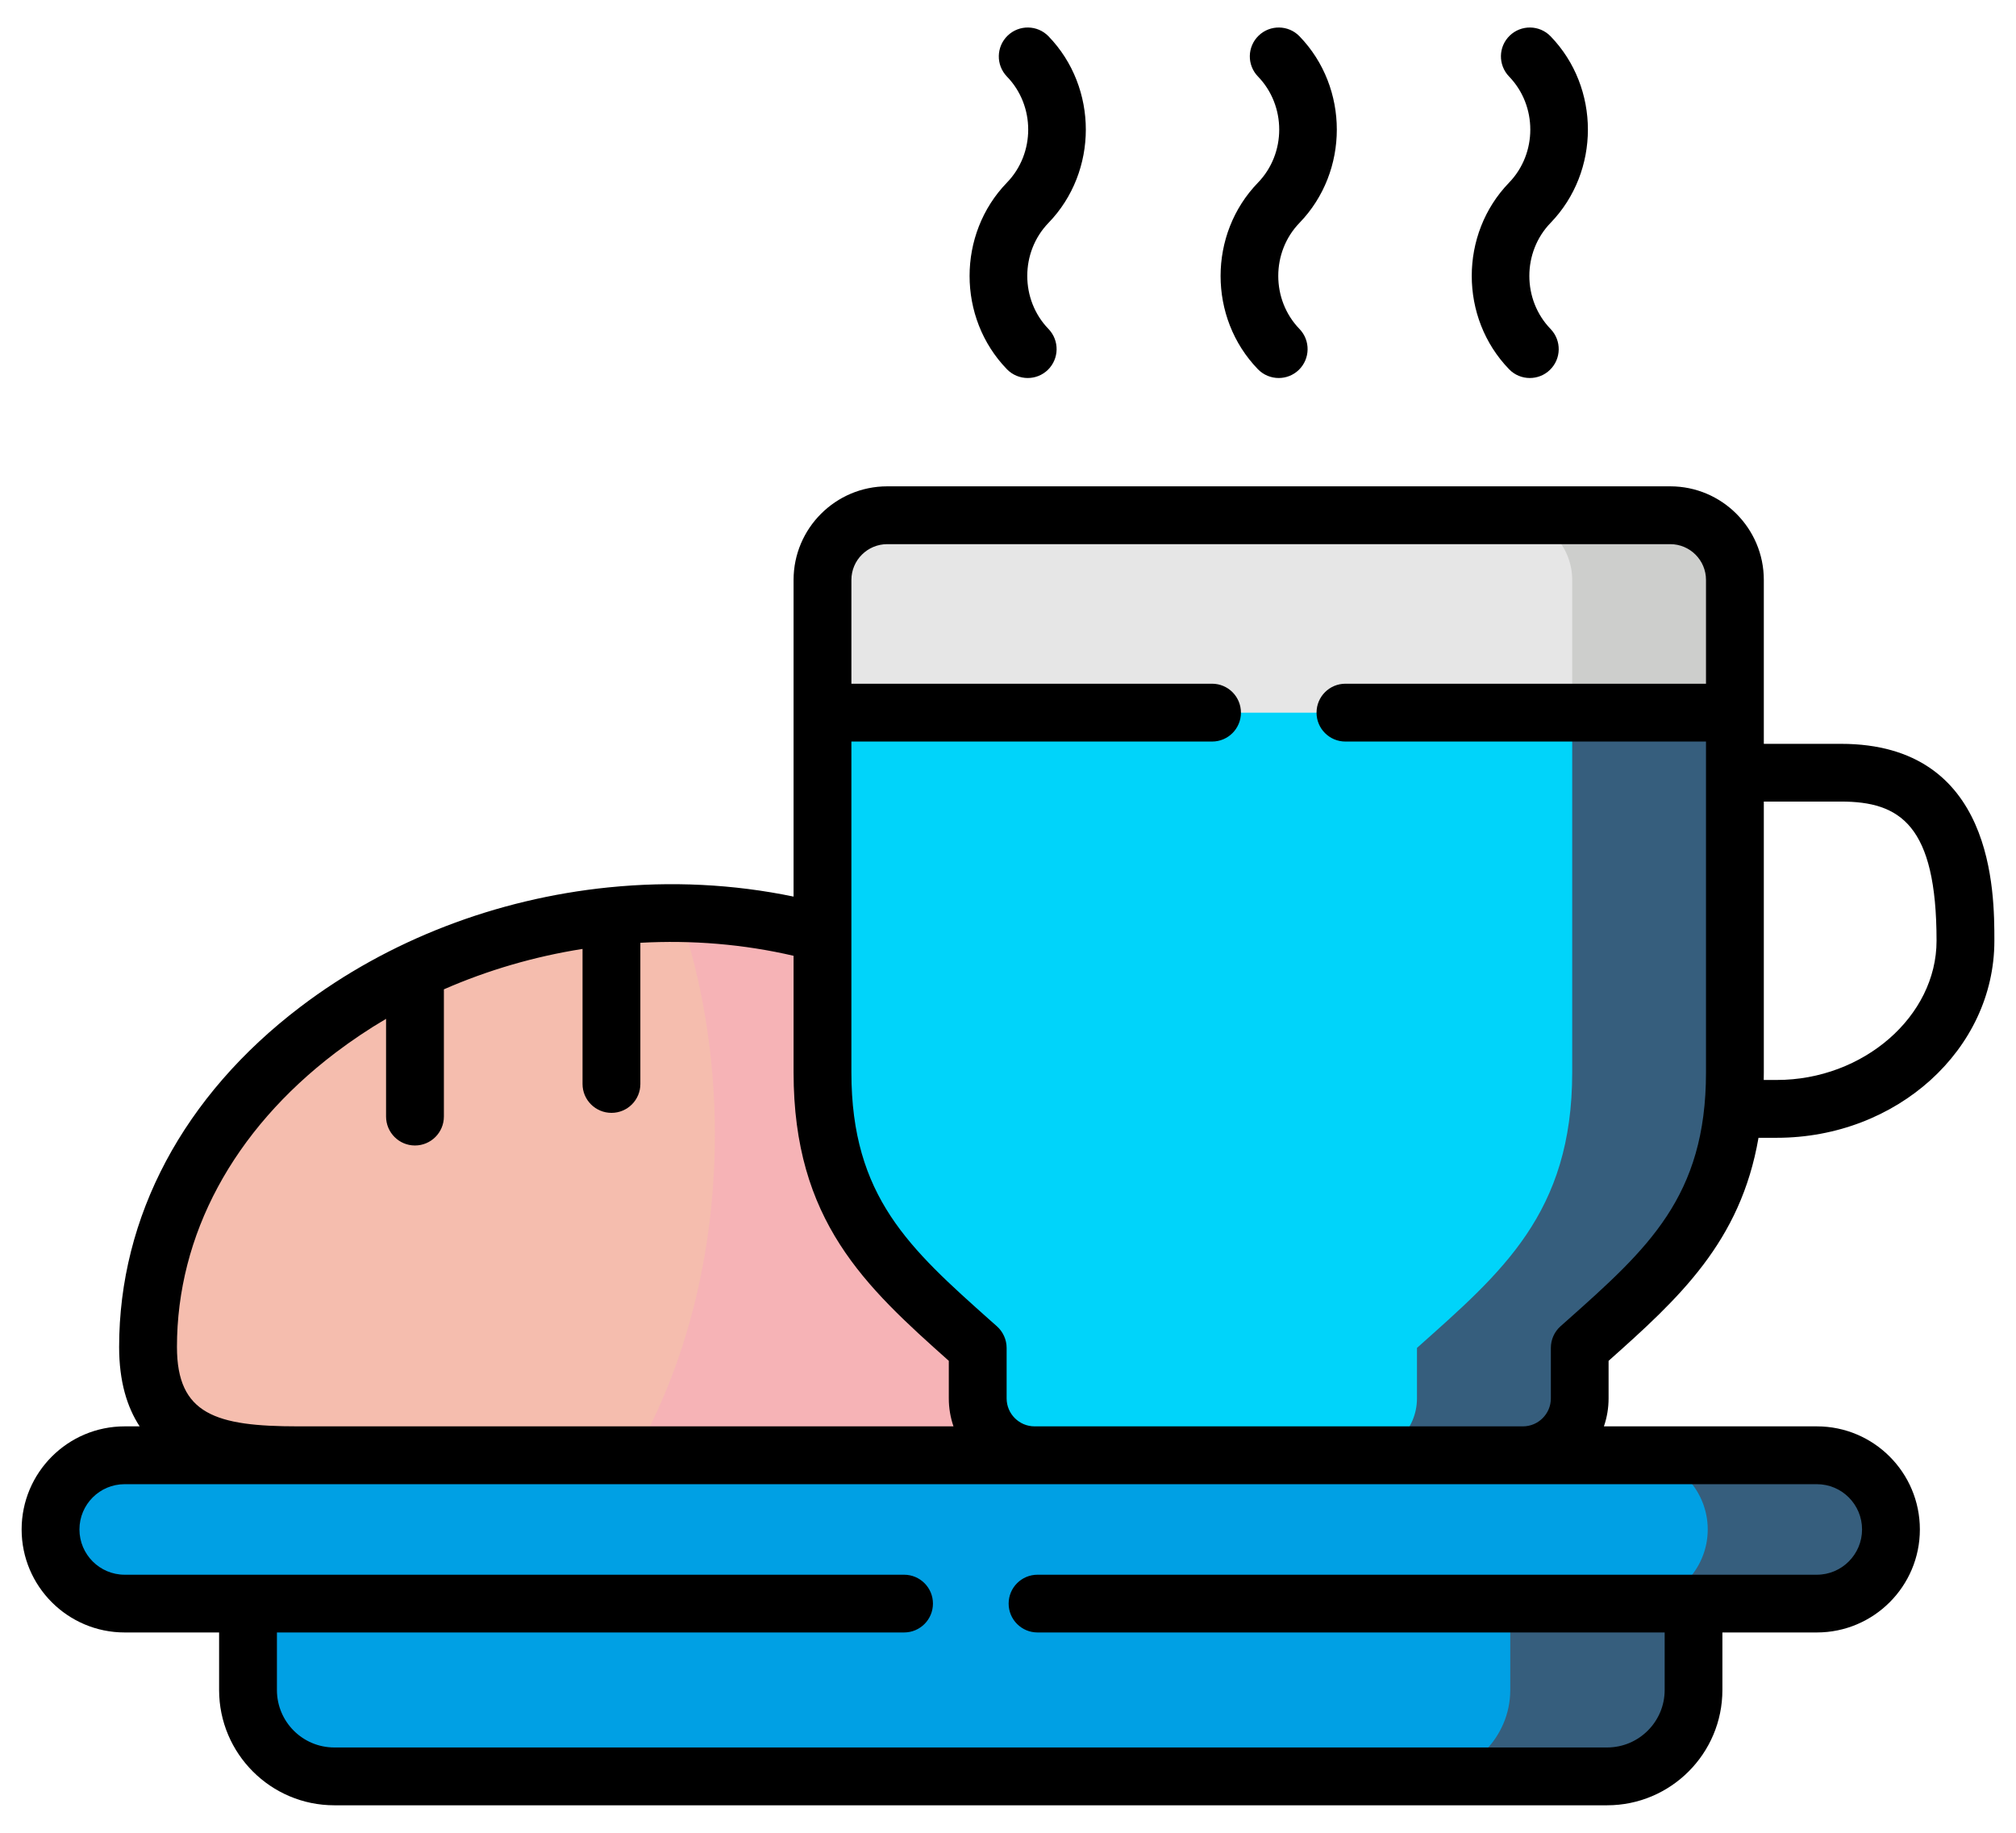
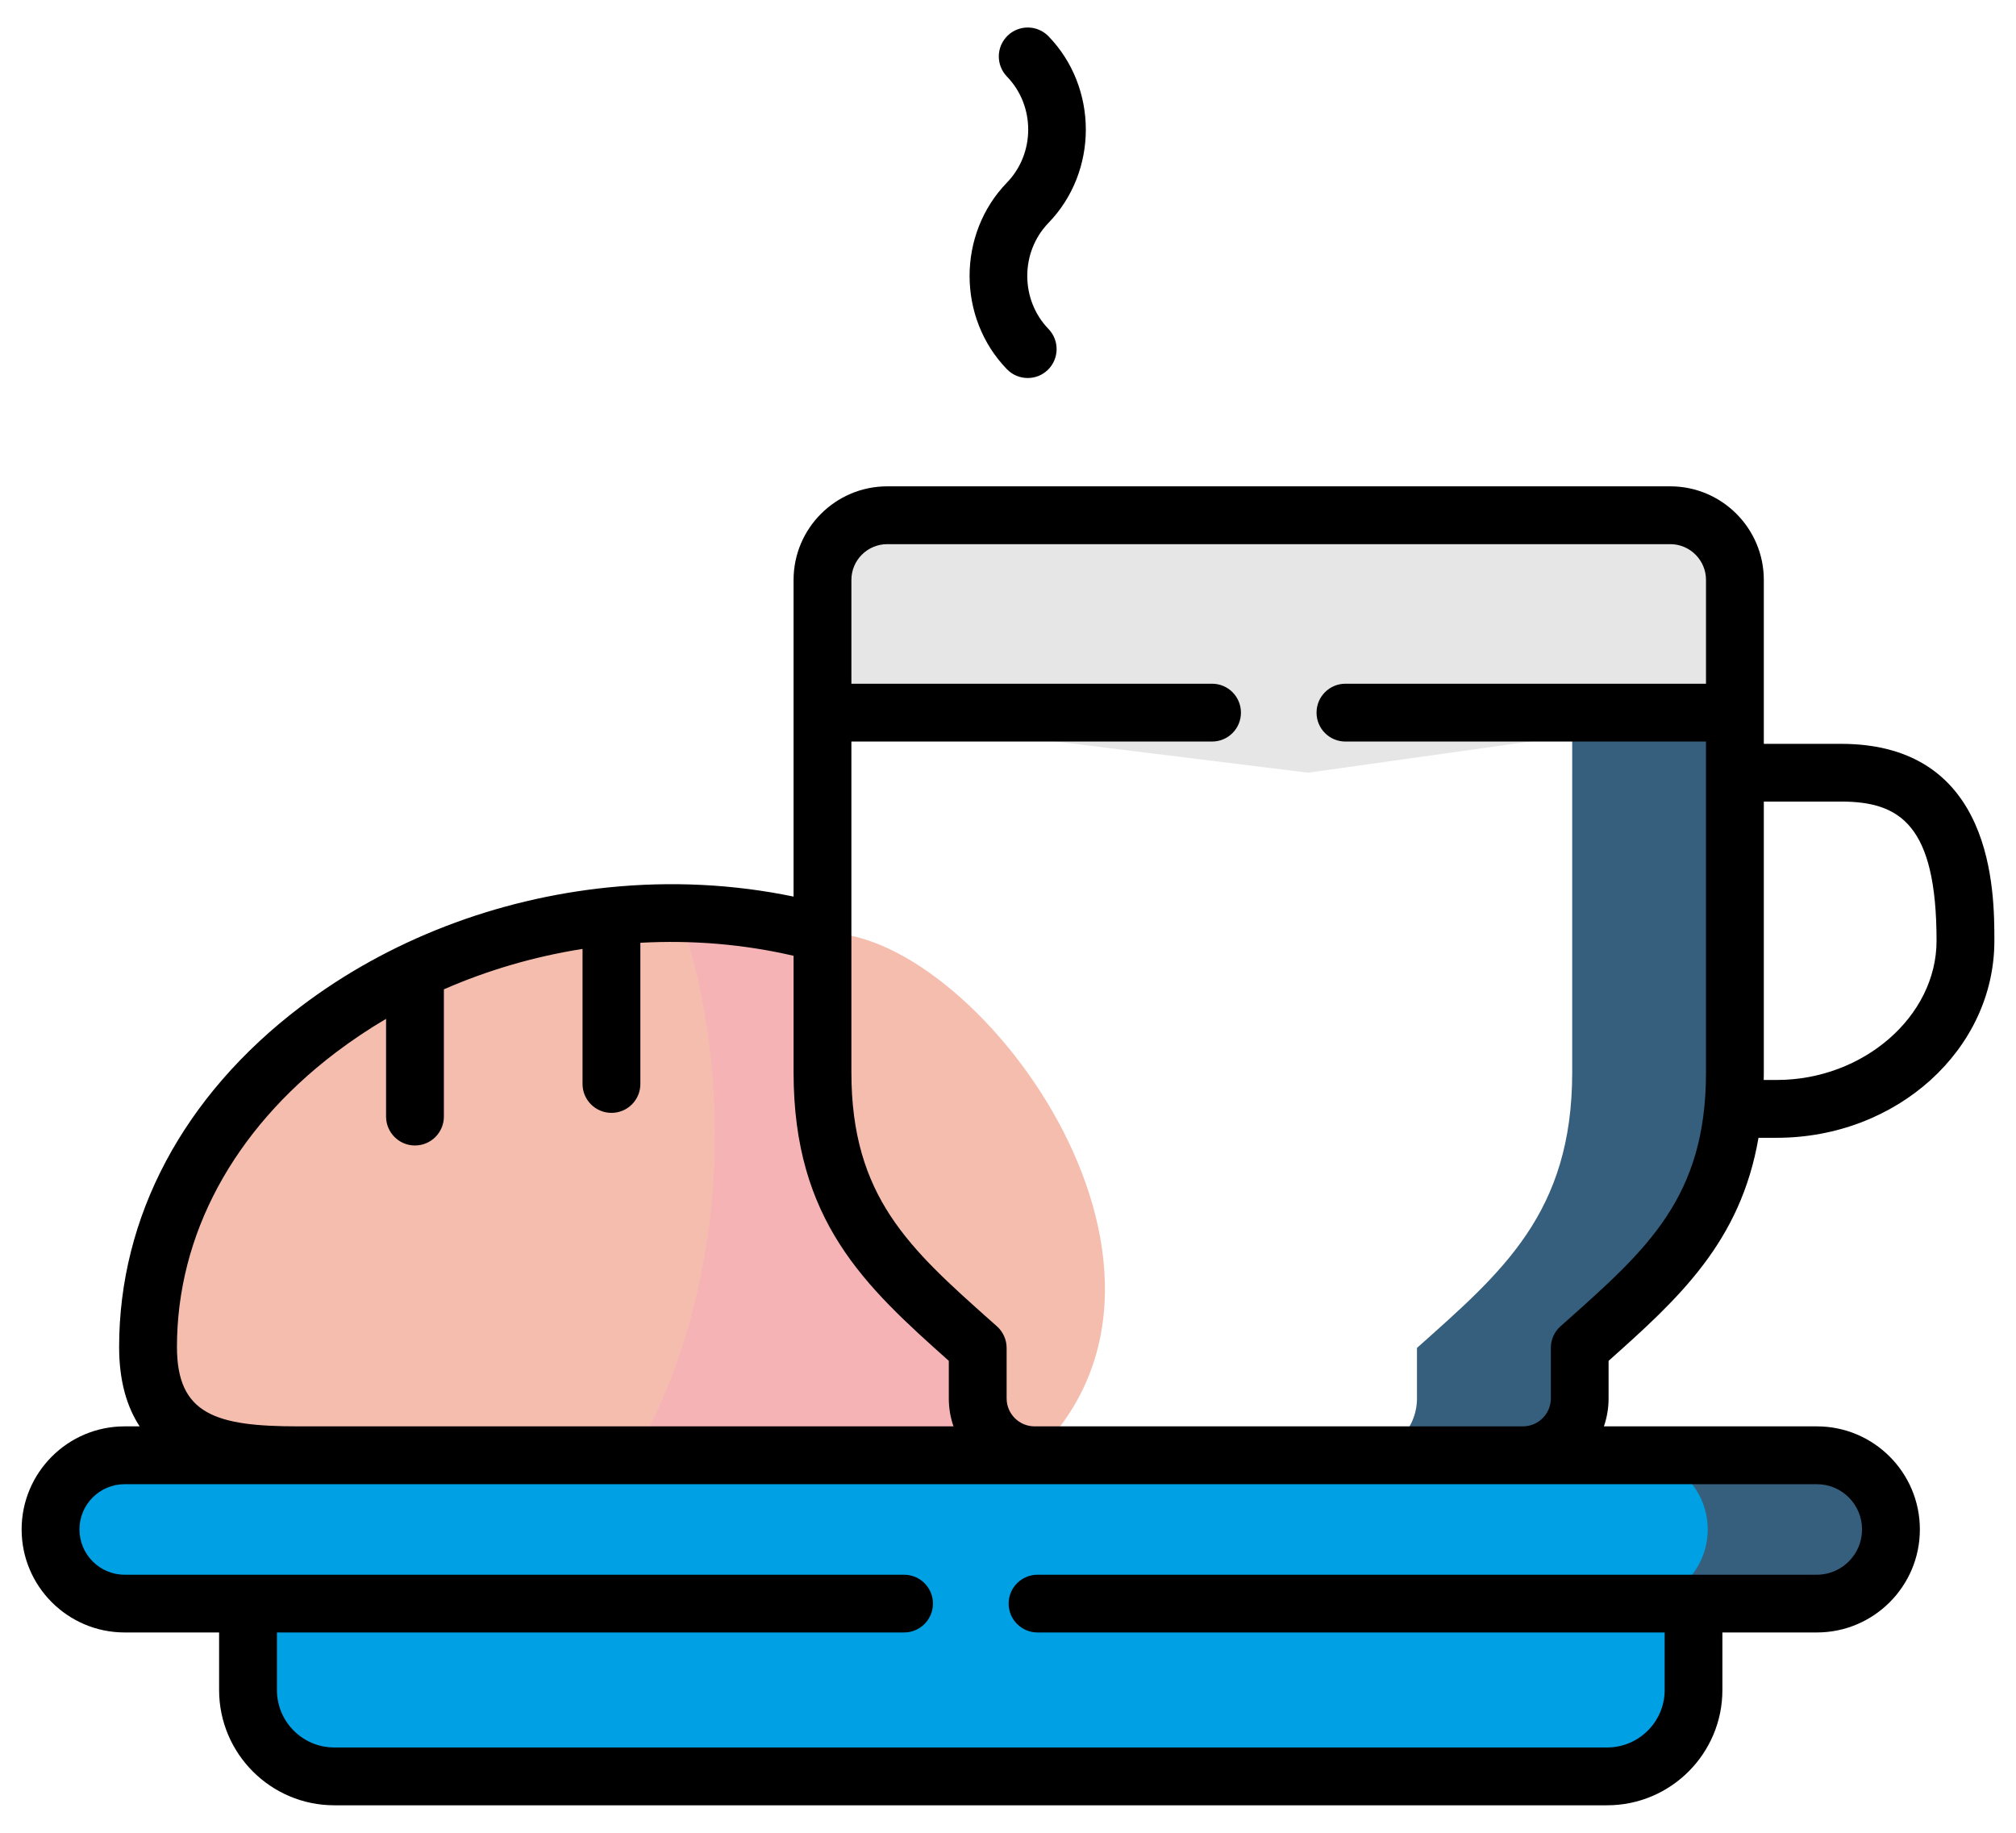
<svg xmlns="http://www.w3.org/2000/svg" xml:space="preserve" width="220px" height="200px" version="1.1" style="shape-rendering:geometricPrecision; text-rendering:geometricPrecision; image-rendering:optimizeQuality; fill-rule:evenodd; clip-rule:evenodd" viewBox="0 0 220 200">
  <defs>
    <style type="text/css">
   
    .fil1 {fill:#F6B3B6}
    .fil0 {fill:#F5BDAE}
    .fil3 {fill:#CDCECC}
    .fil6 {fill:#00A0E4}
    .fil4 {fill:#00D4FA}
    .fil5 {fill:#365E7D}
    .fil2 {fill:#E6E6E6}
    .fil7 {fill:black;fill-rule:nonzero}
   
  </style>
  </defs>
  <g id="Слой_x0020_1">
    <path class="fil0" d="M16.16 146.99c0,11.36 9.28,11.81 16.36,11.81l17.92 4.19 62.46 -4.19c21.37,-20.61 -6.95,-57.77 -23.14,-56.96 -15.1,-4.19 -31.2,-2.19 -44.47,4.11 -16.83,8.01 -29.13,22.96 -29.13,41.04z" />
    <path class="fil1" d="M78.01 123.78c0,13.28 -3.28,25.46 -8.77,35.02l43.66 0c-3.42,0 -6.21,-2.79 -6.21,-6.2l0 -5.51c-9.25,-8.25 -16.93,-14.7 -16.93,-30.06l0 -15.19c-5.15,-1.43 -10.41,-2.13 -15.64,-2.2 2.49,7.3 3.89,15.49 3.89,24.14z" />
    <path class="fil2" d="M89.76 77.77l52.99 6.55 46.58 -6.55 0 -14.49c0,-3.88 -3.19,-7.05 -7.06,-7.05l-85.45 0c-3.88,0 -7.06,3.17 -7.06,7.05l0 14.49z" />
-     <path class="fil3" d="M171.57 77.77l17.76 0 0 -14.49c0,-3.88 -3.19,-7.05 -7.06,-7.05l-17.77 0c3.88,0 7.07,3.17 7.07,7.05l0 14.49z" />
-     <path class="fil4" d="M106.69 152.6c0,3.41 2.79,6.2 6.21,6.2l29.84 7.51 23.45 -7.51c3.24,-1.03 6.2,-2.79 6.2,-6.2l0 -5.51c9.25,-8.25 16.94,-14.7 16.94,-30.06l0 -39.26 -99.57 0 0 24.07c0,23.4 -2.26,28.12 16.93,45.25l0 5.51z" />
    <path class="fil5" d="M171.57 84.32l0 32.71c0,15.36 -7.69,21.81 -16.94,30.06l0 5.51c0,3.41 -2.79,6.2 -6.21,6.2l17.77 0c3.41,0 6.2,-2.79 6.2,-6.2l0 -5.51c9.25,-8.25 16.94,-14.7 16.94,-30.06l0 -39.26 -17.76 0 0 6.55z" />
    <path class="fil6" d="M36.48 193.85l138.9 0c5.19,0 9.43,-4.25 9.43,-9.43l0 -9.43 -73.92 -4.32 -83.83 4.32 0 9.43c0,5.18 4.23,9.43 9.42,9.43z" />
-     <path class="fil5" d="M155.38 193.85l20 0c5.19,0 9.43,-4.25 9.43,-9.43l0 -9.43 -20 0 0 9.43c0,5.18 -4.24,9.43 -9.43,9.43z" />
    <path class="fil6" d="M27.06 174.99l171.21 0c4.45,0 8.09,-3.64 8.09,-8.09 0,-4.45 -3.64,-8.1 -8.09,-8.1l-184.67 0c-4.45,0 -8.09,3.65 -8.09,8.1 0,4.45 3.64,8.09 8.09,8.09l13.46 0z" />
    <path class="fil5" d="M184.81 174.99l13.46 0c4.45,0 8.09,-3.64 8.09,-8.09 0,-4.45 -3.64,-8.1 -8.09,-8.1l-20 0c4.44,0 8.09,3.65 8.09,8.1 0,4.45 -3.65,8.09 -8.09,8.09l6.54 0z" />
    <path class="fil7" d="M175.54 148.5c7.67,-6.83 14.4,-12.97 16.36,-24.34l1.99 0c13.1,0 23.75,-9.64 23.75,-21.49 0,-5.32 0,-21.5 -16.74,-21.5l-8.42 0 0 -17.89c0,-5.63 -4.58,-10.21 -10.21,-10.21l-85.45 0c-5.63,0 -10.22,4.58 -10.22,10.21l0 34.56c-6.59,-1.37 -13.4,-1.69 -20.13,-1.01 -0.04,0 -0.07,0.01 -0.11,0.01 -12.13,1.24 -23.94,5.7 -33.59,13.04 -12.75,9.69 -19.77,22.87 -19.77,37.11 0,3.75 0.86,6.55 2.24,8.66l-1.64 0c-6.2,0 -11.24,5.04 -11.24,11.25 0,6.2 5.04,11.24 11.24,11.24l10.31 0 0 6.28c0,6.94 5.64,12.58 12.57,12.58l138.9 0c6.94,0 12.58,-5.64 12.58,-12.58l0 -6.28 10.31 0c6.2,0 11.24,-5.04 11.24,-11.24 0,-6.21 -5.04,-11.25 -11.24,-11.25l-23.24 0c0.33,-0.96 0.51,-1.98 0.51,-3.05l0 -4.1zm25.36 -61.03c6.44,0 10.43,2.54 10.43,15.19 0,8.24 -7.98,15.19 -17.44,15.19l-1.42 0c0,-0.27 0.01,-0.54 0.01,-0.82l0 -29.56 8.42 0zm-181.59 59.52c0,-12.22 6.14,-23.62 17.27,-32.09 1.78,-1.35 3.63,-2.59 5.55,-3.72l0 10.66c0,1.74 1.41,3.16 3.15,3.16 1.75,0 3.16,-1.42 3.16,-3.16l0 -13.88c4.82,-2.11 9.92,-3.59 15.13,-4.41l0 14.74c0,1.74 1.42,3.15 3.16,3.15 1.74,0 3.15,-1.41 3.15,-3.15l0 -15.41c5.62,-0.31 11.26,0.15 16.72,1.42l0 12.73c0,16.18 7.81,23.34 16.94,31.47l0 4.1c0,1.07 0.18,2.09 0.51,3.05l-71.53 0c-8.95,0 -13.21,-1.3 -13.21,-8.66zm183.89 19.91c0,2.72 -2.21,4.94 -4.93,4.94l-85.05 0c-1.74,0 -3.15,1.41 -3.15,3.15 0,1.74 1.41,3.15 3.15,3.15l68.44 0 0 6.28c0,3.46 -2.82,6.27 -6.28,6.27l-138.9 0c-3.46,0 -6.26,-2.81 -6.26,-6.27l0 -6.28 68.44 0c1.74,0 3.15,-1.41 3.15,-3.15 0,-1.74 -1.41,-3.15 -3.15,-3.15l-85.06 0c-2.72,0 -4.93,-2.22 -4.93,-4.94 0,-2.73 2.21,-4.94 4.93,-4.94l184.67 0c2.72,0 4.93,2.21 4.93,4.94zm-90.3 -11.25c-1.68,0 -3.05,-1.37 -3.05,-3.05l0 -5.51c0,-0.9 -0.39,-1.76 -1.06,-2.36l-0.7 -0.62c-8.81,-7.85 -15.18,-13.52 -15.18,-27.08l0 -36.11 39.36 0c1.74,0 3.15,-1.41 3.15,-3.15 0,-1.75 -1.41,-3.16 -3.15,-3.16l-39.36 0 0 -11.33c0,-2.15 1.76,-3.9 3.91,-3.9l85.45 0c2.15,0 3.9,1.75 3.9,3.9l0 11.33 -39.35 0c-1.74,0 -3.15,1.41 -3.15,3.16 0,1.74 1.41,3.15 3.15,3.15l39.35 0 0 36.11c0,13.56 -6.36,19.23 -15.18,27.08l-0.7 0.62c-0.67,0.6 -1.05,1.46 -1.05,2.36l0 5.51c0,1.68 -1.37,3.05 -3.05,3.05l-53.29 0z" />
    <path class="fil7" d="M109.88 40.29c0.62,0.64 1.45,0.96 2.27,0.96 0.79,0 1.58,-0.29 2.2,-0.89 1.24,-1.21 1.28,-3.2 0.07,-4.46 -3.09,-3.19 -3.09,-8.39 0,-11.58 5.43,-5.61 5.43,-14.75 0,-20.36 -1.21,-1.25 -3.21,-1.28 -4.46,-0.07 -1.25,1.21 -1.29,3.2 -0.08,4.46 3.1,3.19 3.1,8.39 0,11.58 -5.43,5.61 -5.43,14.75 0,20.36z" />
-     <path class="fil7" d="M164.68 40.29c0.61,0.64 1.44,0.96 2.26,0.96 0.79,0 1.59,-0.29 2.2,-0.89 1.25,-1.21 1.28,-3.2 0.07,-4.46 -3.09,-3.19 -3.09,-8.39 0,-11.58 5.43,-5.61 5.43,-14.75 0,-20.36 -1.21,-1.25 -3.21,-1.28 -4.46,-0.07 -1.25,1.21 -1.28,3.2 -0.07,4.46 3.09,3.19 3.09,8.39 0,11.58 -5.43,5.61 -5.43,14.75 0,20.36z" />
-     <path class="fil7" d="M137.27 40.29c0.62,0.64 1.45,0.96 2.27,0.96 0.79,0 1.58,-0.29 2.2,-0.89 1.24,-1.21 1.28,-3.2 0.07,-4.46 -3.09,-3.19 -3.09,-8.39 0,-11.58 5.43,-5.61 5.43,-14.75 0,-20.36 -1.21,-1.25 -3.21,-1.28 -4.46,-0.07 -1.25,1.21 -1.29,3.2 -0.07,4.46 3.09,3.19 3.09,8.39 0,11.58 -5.44,5.61 -5.44,14.75 -0.01,20.36z" />
  </g>
</svg>